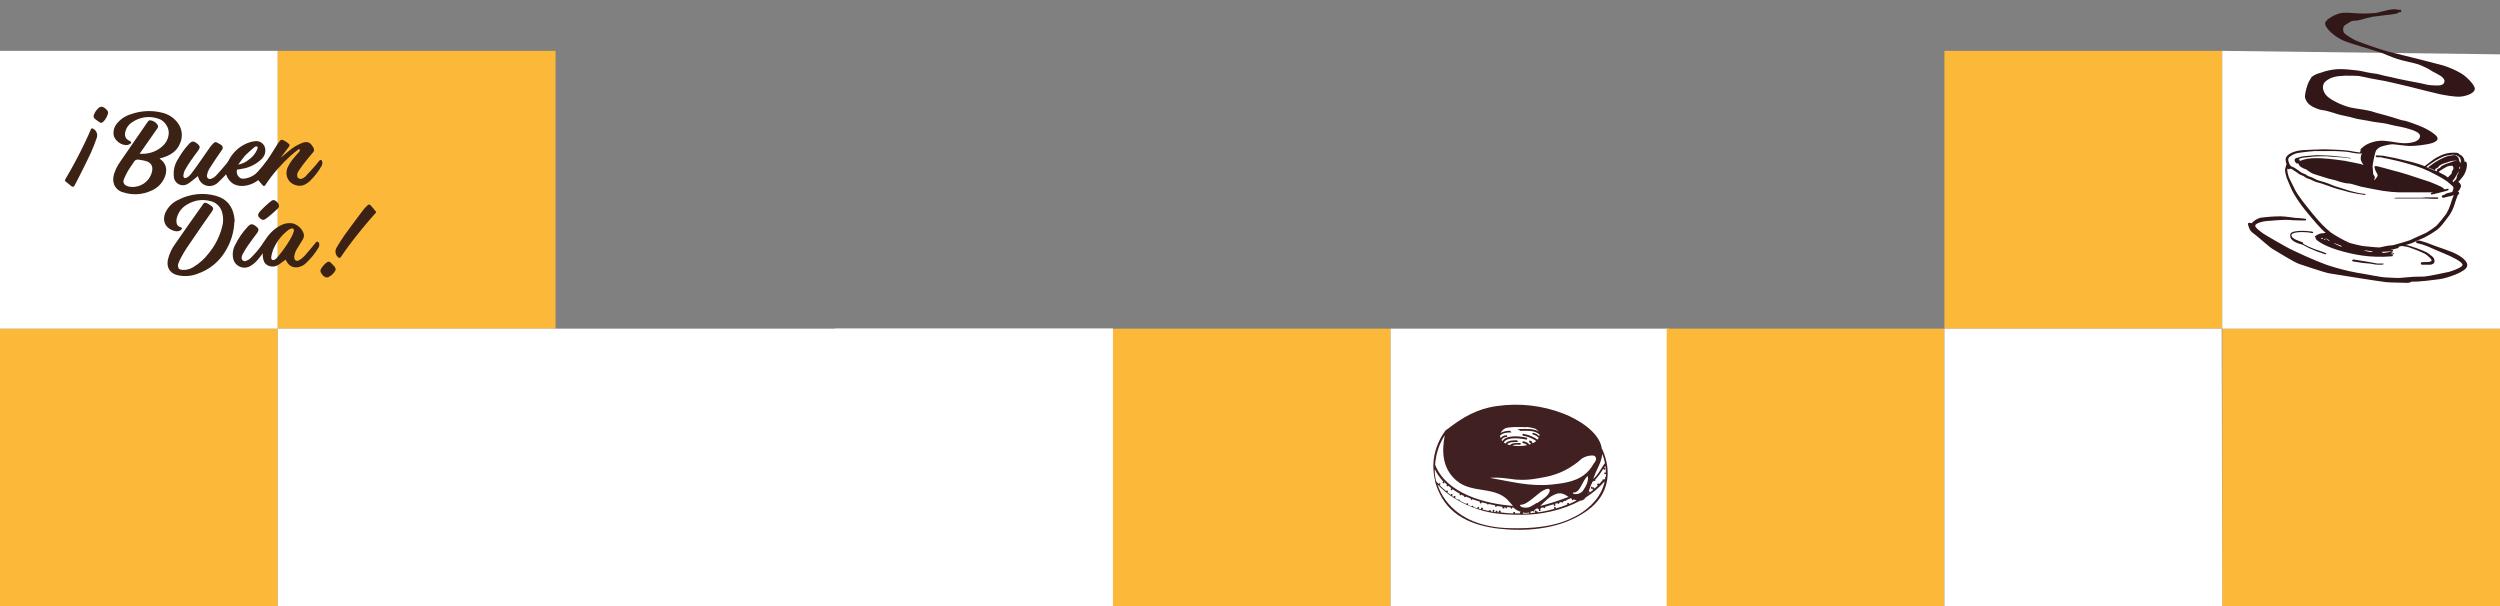
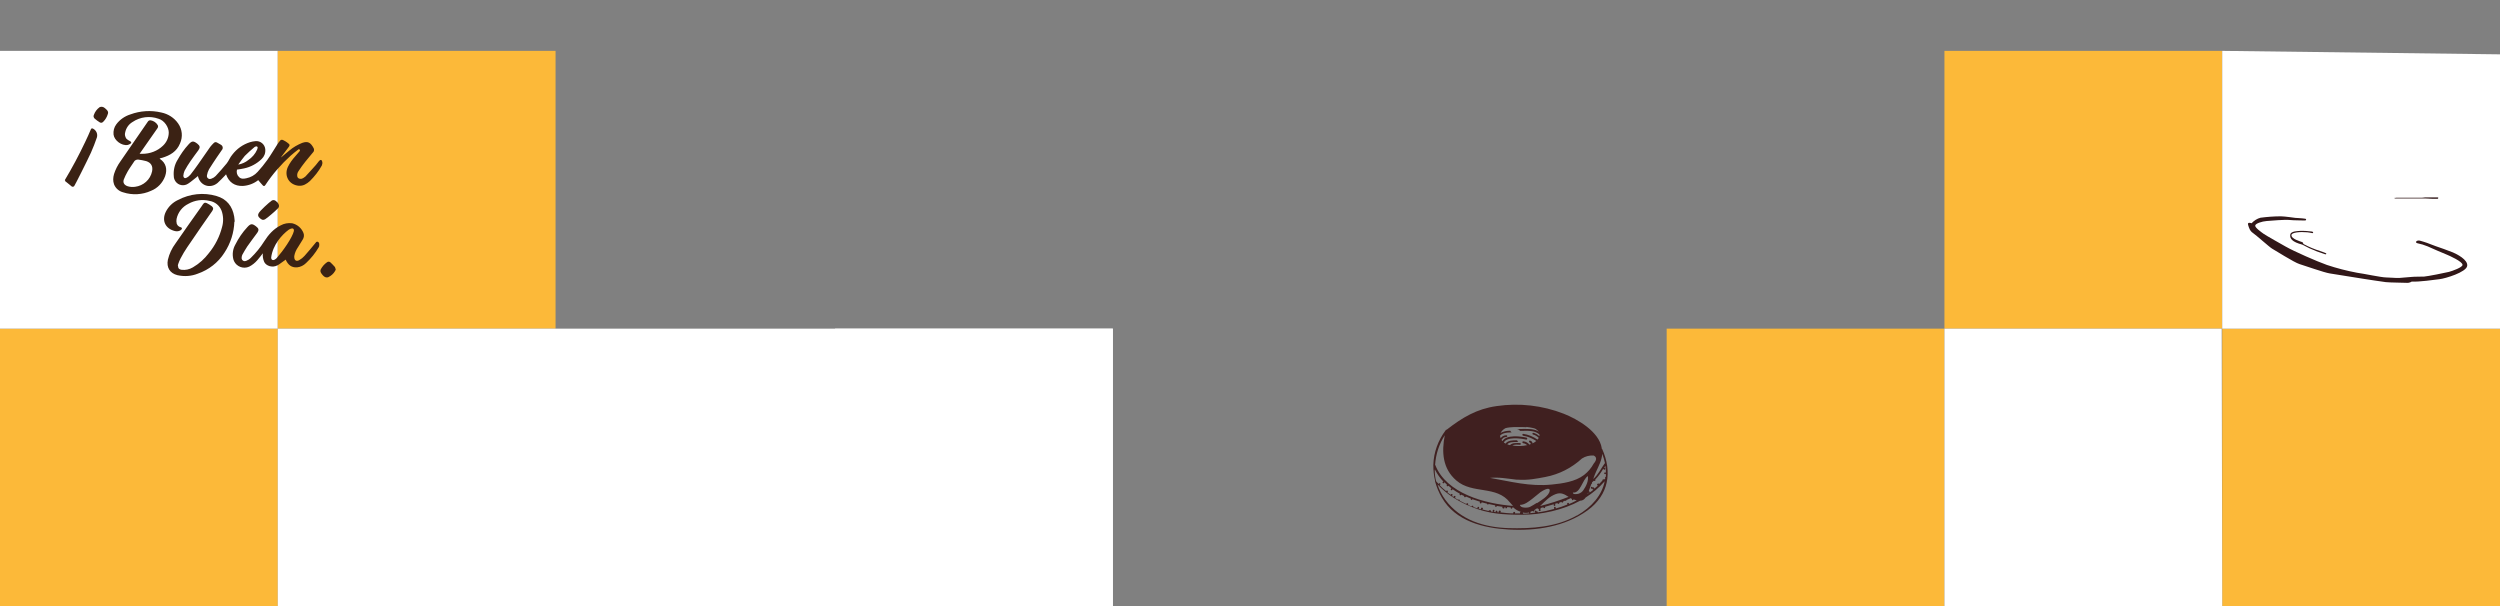
<svg xmlns="http://www.w3.org/2000/svg" id="Layer_1" viewBox="0 0 1440 349.3">
  <rect x="0" y="0" width="1440" height="349.3" fill="#808080" stroke="none" />
  <defs>
    <style>      .st0 {        fill: none;      }      .st1 {        clip-path: url(#clippath-1);      }      .st2 {        fill: #fff;      }      .st3 {        fill: #311718;      }      .st4 {        fill: #402020;      }      .st5 {        fill: #3b2214;      }      .st6 {        fill: #fcb939;      }      .st7 {        clip-path: url(#clippath);      }    </style>
    <clipPath id="clippath">
      <rect class="st0" x="37.3" y="61.5" width="179.4" height="98.3" />
    </clipPath>
    <clipPath id="clippath-1">
      <rect class="st0" x="37.3" y="61.5" width="179.4" height="98.3" />
    </clipPath>
  </defs>
  <g>
    <g>
-       <rect class="st6" x="641" y="189.3" width="160" height="160" />
      <rect class="st6" y="189.3" width="160" height="160" />
      <rect class="st2" y="29.3" width="160" height="160" />
      <rect class="st6" x="160" y="29.3" width="160" height="160" />
      <rect class="st6" x="1120" y="29.3" width="160" height="160" />
      <rect class="st2" x="160" y="189.3" width="481" height="160" />
      <rect class="st2" x="481" y="189.3" width="160" height="160" />
-       <rect class="st2" x="801" y="189.3" width="160" height="160" />
    </g>
    <rect class="st6" x="1280" y="189.3" width="160" height="160" />
    <path class="st4" d="M922.8,258.7s0-.1-.2-.2v-.4c-1.5-9.5-14-16.7-21.9-19.8-12.3-4.8-25.6-6.3-38.6-4.4-11.5,1.6-19.8,6.6-28.8,13.6-.2,0-.4,0-.5.2h0c-4.4,5.8-7,12.8-7.2,20.1v.2c0,3,.3,6,1,8.9,0,.2,0,.3,0,.4.9,3.3,2.2,6.4,3.9,9.3,7.8,13.6,23.9,17.6,38.5,18.4,15.7.9,32.4-1.6,45.4-11,12.3-8.9,14.4-22.2,8.4-35.5M923.7,276.1h-.2c-.3,0-.5.2-.5.5v.2c-.6.7-1.2,1.3-1.9,2,0-.3-.5-.4-.7-.2h0c-.3,0-.5.3-.5.6s.2.5.5.5c-.7.6-1.4,1.2-2.1,1.8v-.2h0c0-.4-.3-.6-.6-.6s-.3,0-.4.2c0-.3-.2-.5-.5-.5h0c-.3,0-.5.3-.5.6s.2.5.5.5h0c0,0,.3,0,.4-.1h0c0,.3.2.6.5.6h.2c-.7.6-1.5,1.2-2.3,1.7v-.2h0c0-.4-.2-.6-.5-.6h0c.5-1.3,1-2.7,1.5-4.1.2,0,.4-.3.4-.5v-.5h0c.4-.4.7-.6,1.1-.9.2.2.6.2.8,0,0,0,0-.2,0-.3h0v-.4c1.8-1.9,3.3-4,4.6-6.3,0,.6.7.9,1,.5.4-.3,0-1.1-.5-1h0c.2-.4.5-.7.7-1.1.2,1.3.3,2.7.3,4.1,0-.2-.3-.3-.5-.3-.3,0-.5.2-.5.5s.2.5.5.5.4-.1.5-.3c0,.6,0,1.2,0,1.8h0c-.3,0-.5.3-.5.6s0,.3.2.4c-.2.2-.3.4-.5.5M903.8,290.3c0-.6-.7-.9-1-.5-.2.2-.2.5,0,.8h0c-2.2.9-4.4,1.7-6.7,2.3v-.5c0-.3-.2-.5-.5-.5s-.5.2-.5.5h0v.2c0,.2,0,.4.3.5-3.2.9-6.4,1.6-9.6,2,0-.4-.5-.8-.8-.5,0-.3-.2-.5-.5-.5s-.5.3-.5.6.2.5.5.5h.2c-1.1.1-2.2.3-3.4.4.3-.2.4-.5.2-.8.4-.2.9-.3,1.3-.5,0,.2.3.3.5.3h0c.3,0,.5-.3.5-.5v-.3c.4-.3.9-.6,1.3-.9h.4c0,0,.3,0,.4-.1,0,.3.2.5.5.5h.2c-.2,0-.3.3-.3.5h0c0,.4.3.6.6.6s.5-.2.5-.5h0c0-.4-.2-.6-.5-.6h0,.2c.3,0,.4-.4.3-.7h0c.5-.1,1-.3,1.6-.4,0,.3.2.5.5.5h0c.3,0,.5-.3.5-.5v-.3c1.7-.5,3.4-1,5.1-1.5,0,0-.2.2-.2.4h0c0,.4.2.6.5.6s.5-.2.5-.5h0c0-.4-.2-.6-.5-.6h0c.6-.2,1.1-.4,1.7-.5,0,.3.4.5.7.4.2,0,.4-.3.4-.5h0v-.2c.4-.1.8-.3,1.2-.4,0,.3.3.4.5.4.3,0,.5-.2.5-.5v-.2c.3-.1.7-.2,1-.4,0,0,.2.1.4.1h0c.3,0,.5-.2.5-.5h0c.7-.3,1.4-.6,2.1-.9,0,0,.2-.1.2-.2.3.2.6.4.9.5-.2.2,0,.6,0,.7h.3c.3,0,.5-.2.5-.4h.2c.5.2,1.1.3,1.7.5-1.4.8-2.9,1.5-4.4,2.1M877.1,295.2c1.2.3,2.4.3,3.6,0,0,.2,0,.5.4.5-1.3.1-2.5.2-3.8.2,0-.3,0-.6-.2-.7M826.6,267.9h0c.4-6.2,2.3-12.1,5.6-17.2-1.9,9.6-1.3,19.3,6.7,26.1,9.3,8,23.1,2.6,30.9,12.7.6.7,1.1,1.3,1.7,1.9-16.1-1.2-38.5-7.2-44.8-23.6M887.1,291.5c0-.1.3-.3.4-.4,2.7-2.6,4.9-5.1,8.6-6.5,3.1-1.2,5.2.2,7.4,1.6-5.4,2.1-10.9,3.9-16.5,5.3M885.1,289.7c-1.3.9-2.6,1.6-3.9,2.3-1.2.6-5.6.8-5.7-1.2,2.7,0,5-1.9,7.1-3.5,1.6-1.2,3.1-2.6,4.7-3.8.7-.5,5.7-3.7,5.3-.7-.4,2.9-5.2,5.6-7.3,7M912.1,282.2c-.7,1.1-1.7,1.8-2.9,2.2-.8.2-3.4.6-3.2-.7,4.3.6,5.4-7.4,8.6-9.5.5,2.8-1,5.8-2.5,8M852.7,245.9v.4-.4M879.1,245.9c1.4.1,2.8.4,4.2.7.5.1.9.3,1.3.5.7.5,1.3,1,1.9,1.6h0c-3-2-7.3-1.6-10.8-1.6s-.5.3-.5.6.2.5.5.5c3.6,0,8.4-.6,11.1,2.2,0,.3,0,.5-.2.8-.9-.9-2.1-1.5-3.3-1.9-.3,0-.6.1-.6.4s0,.5.4.6c1.2.3,2.3,1,3.2,1.9-.2.4-.4.7-.7,1-2.4-1.7-5.3-2.9-8.2-3.3-.7,0-.7,1,0,1.1,2.7.4,5.2,1.5,7.5,3-.7.6-1.4,1.1-2.2,1.4v-.4c-.2-.6-.7-1-1.3-1.2-.7-.2-1,.8-.3,1.1.3.1.5.4.6.7,0,0,0,.1,0,.2-.3.1-.6.2-1,.3,0-.1,0-.2,0-.3-.9-.9-2-1.5-3.3-1.6-.7,0-.7,1,0,1.1.8.1,1.6.5,2.3,1.1-2.8.6-5.7.7-8.6.2,1.3-.7,3-.5,4.4-.4.3,0,.5-.2.5-.5s-.2-.5-.5-.5c-2,0-4.3-.3-5.8,1.2-.5-.1-1-.3-1.5-.5,1.1-1.4,3.8-1.3,5.4-1.3s.5-.2.5-.5-.2-.5-.5-.5c-2,0-5.1,0-6.4,1.9-.4-.2-.7-.4-1-.6,1.7-3.5,9.9-2.4,12.8-1.7.7.2,1-.9.3-1.1-3.3-.8-11.7-1.9-13.9,2-.2-.3-.4-.5-.6-.8.2,0,.4-.2.5-.4.4-.9,1.5-1.1,2.4-1.2.3,0,.5-.2.5-.5s-.2-.5-.5-.5c-1.3,0-2.6.6-3.3,1.7-.2-.5-.3-.9-.4-1.4,1.2-1.5,3.8-1.9,5.7-1.9s.5-.2.5-.5-.2-.5-.5-.5c-1.9,0-3.8.4-5.4,1.3.7-1.2,1.7-2.2,2.9-2.8,3-.8,6.8-.6,8.8-.6h1c.7,0,1.5,0,2.2.1M885.4,255.3h0s0,0,.2-.1h0M853.2,243h0M873.5,289.3h0M873.4,289.3h0,0M857.9,275.3c5.3-.6,10.4.4,15.7,1h1c5.3.4,10.5-.6,15.7-1.6,7.8-1.5,15-5.2,20.9-10.6,2-1.3,4.4-1.9,6.8-1.7,1.8.9,1.8,2.5,0,4.6-1.4,2.6-3.3,4.8-5.6,6.6-5.1,3.9-12.5,4.9-18.6,5.5-12.7,1.3-23.8-1.8-35.9-3.9M903,278.7h0M898.9,279.6h.2,0M891.3,286.1h0ZM914.7,283.8c0,.1.3.2.4.1-.2.2-.5.3-.7.5,0-.2.2-.4.3-.6M924.3,266.9h0c-2.2,3.1-3.8,6.6-6.6,9,.5-1.4,1-2.8,1.6-4.1,1.7-3.7,3.3-6.7,3.6-10.4.7,1.8,1.2,3.6,1.6,5.5M826.5,270.4c1.3,2.6,2.9,4.9,4.9,7h0c-.3,0-.5.2-.5.5s.2.5.5.5.5-.2.5-.5v-.2c.5.5,1,1,1.5,1.4-.2.2-.2.5,0,.8,0,.1.2.2.4.2s.4-.1.5-.3c.6.5,1.2,1,1.8,1.5h0c-.3,0-.5.3-.5.6s.2.5.5.5h0c.3,0,.5-.2.5-.5v-.2c1.4,1,2.8,1.9,4.3,2.7-.2.2-.2.6,0,.8,0,0,.2.1.3.1.2,0,.5-.2.5-.4.6.3,1.1.6,1.7.8-.2.3,0,.6.2.7h.3c.2,0,.5-.2.5-.4.9.4,1.9.8,2.8,1.2,0,.2,0,.4,0,.6h0c.2.2.6.2.8,0,0,0,0-.2,0-.3l4.5,1.5c-.2.2-.2.6,0,.8,0,.1.2.2.4.2.3,0,.5-.2.5-.5v-.2c1,.3,2,.5,3.1.8,0,.3.2.5.5.5h0c.2,0,.4-.1.5-.3,1.3.3,2.6.5,3.8.8-.2.2,0,.6,0,.8.2.1.5.1.7,0h0c0-.2.2-.4,0-.5,1.2.2,2.4.4,3.5.5-.2.2-.2.6,0,.8h0c.2.1.4.2.6.2.3,0,.5-.2.5-.5s0-.2,0-.3h.5c0,.3,0,.6.2.7h.3c.3,0,.5-.2.5-.5v-.2c.7,0,1.4.1,2.1.2,0,.3,0,.6.2.7h.2c.3,0,.5-.2.5-.5v-.2h.6c1.2,1.2,2.7,2,4.3,2.5h0c-.3,0-.5.3-.5.6v.3h-2.9c.2-.2.2-.5,0-.7h0c-.3-.4-1.1-.1-1,.5h0v.2c-2.5,0-5-.3-7.5-.6.3-.1.4-.4.3-.7,0-.2-.3-.3-.5-.3h-.2c-.3,0-.5.3-.5.6s0,.3.2.4c-.3,0-.7,0-1-.1.2-.2.2-.5,0-.7h0c-.2-.2-.6-.2-.8,0s-.2.5,0,.7c-.4,0-.9-.2-1.3-.2.3,0,.5-.2.5-.5h0v-.2c0-.3-.2-.5-.5-.5s-.5.2-.5.5v.2c0,.2,0,.4.3.5-.4,0-.9-.2-1.3-.2,0-.3,0-.6-.3-.7h-.6c-.2,0-.5.2-.5.4-1.2-.3-2.5-.6-3.7-.9h0c.3,0,.5-.2.5-.5s-.2-.5-.5-.5h-.2c-.3,0-.5.3-.5.6s0,.3.2.4c-.6-.2-1.1-.3-1.7-.5h0c.3,0,.5-.2.5-.5s-.2-.5-.5-.5h0c-.3,0-.5.3-.5.6s0,.3.2.4c-.9-.3-1.8-.6-2.6-.9.2-.2,0-.6-.2-.7h-.3c-.3,0-.5.2-.5.4-.7-.3-1.4-.6-2.1-.9.3-.2.3-.5,0-.8,0-.1-.3-.2-.4-.2h0c-.3,0-.5.2-.5.5h0c-1.3-.6-2.5-1.2-3.8-1.9,0-.3,0-.6-.3-.7h-.2c-.2,0-.3,0-.4.2-.7-.4-1.3-.8-2-1.2.3,0,.5-.3.5-.6s-.3-.5-.6-.5-.5.3-.5.6h0c-.4-.1-.7-.4-1.1-.6.3,0,.5-.3.5-.6s-.3-.5-.5-.5h0c-.3,0-.5.2-.5.5h0c-.7-.4-1.4-.9-2-1.4.3-.2.3-.5.2-.8,0-.2-.3-.2-.4-.3-.2,0-.4.1-.5.4-1.4-1.1-2.7-2.3-3.9-3.6.3,0,.5-.2.6-.4h0c0-.4-.2-.6-.5-.6s-.5.2-.5.5h0c-.5-.5-1-1-1.5-1.6h0c-.5-2-.8-4.1-.8-6.2M908.3,296.9c-11.7,6.7-26.1,7.7-39.3,7.3-14-.4-27.8-4.6-36.4-16.2-2-2.7-3.6-5.8-4.6-9,5.4,5.8,11.9,9.8,19.2,12.8,10,4.2,18.8,4.7,29.6,4.7s23.3-2.6,33.4-8.1c1.3,0,2.4-.7,3.1-1.8h0c4.1-2.6,7.8-5.7,11-9.4-1.6,8-7.3,14.8-16,19.8" />
    <rect class="st6" x="960" y="189.3" width="160" height="160" />
    <path class="st2" d="M1120,189.3h159.7l.3,160h-160v-160h0Z" />
    <path class="st2" d="M1280,29.3l160,2v158h-160V29.3Z" />
    <g>
      <path class="st3" d="M1379.3,114.1c.4-.2.8-.2,1.2-.2h14.4c.8,0,1.9-.2,1.9-.2,0,0,3.2,0,3.9,0s2.7,0,3.3,0,.4.2.4.4,0,.3-.3.4c-1,0-2.7,0-3.2,0s-3.6-.2-4.1-.2h-2.1c-.7,0-4.3,0-5,0h-9.3c-.3,0-.6,0-.8,0-.4,0-.6-.3-.3-.5" />
      <path class="st3" d="M1327.9,126c-1.7-.3-5.8-.5-5.8-.5,0,0-6.2-.9-8.3-.9-3.9,0-7.8.3-11.7.8-2,.5-3.8,1.7-5.2,3.2-.5-.2-2.5-.8-2,.9s1,3.5,2.8,4.7,9.7,8.3,11,9,12.8,8,15.8,8.9,14.2,4.9,17.5,5.4,17.4,2.8,19.4,3.1,10.2,1.6,12.8,1.9c2.6.3,10.3.3,11.5.4,2.8.2,3-.7,3.5-.7,4.6.2,12.6-1,16-1.4s15.3-4,15.9-7.6-6.1-6.9-8.2-7.8-8.4-3.1-9.9-3.6-4.1-1.6-5-1.9-3.3-1.1-4.2-1.3c-1.9-.4-3,1.1-1.4,1.5,2,.4,4,1,5.9,1.8,1.4.7,9.4,4.1,10.9,4.7s9.4,4.1,9.2,6c0,1.4-5.9,3.5-7.8,4s-12.5,2.6-14.3,2.7-5.3,0-7.2.2-5.5.5-7.2.6-5.6-.3-7.5-.3c-2.7,0-12.9-2.2-16.7-2.7-5.9-1.1-11.7-2.6-17.4-4.5-5.9-2.1-18.9-7.8-23.8-10.6-2.1-1.2-11.2-6.3-12.6-7.3s-5.1-3.6-4.9-4.8,3.9-2.4,6.6-2.6,10.5-.9,13.2-.6,7.7.2,8.7.3,1.2-1,0-1.1" />
-       <path class="st3" d="M1355.8,149.5c-1-.2-1.3,1-.4,1.1,1.6.2,5.7,1,8.1,1.1,1.5,0,4,.6,5,.7s3.9.1,4.1,0,.7-.6,0-.6h-3.3c-1.1-.1-2.9-.6-4.2-.8s-8.9-1.4-9.2-1.5" />
      <path class="st3" d="M1332,133.4c-2.4-.3-4.8-.5-7.2-.4-1.2.1-5.3.1-5.6,2.1-.4,2.3,1.1,4.3,6.9,5.8,2.7,1.5,5.5,2.8,8.4,3.9,1.6.6,3.3,1.2,4.9,1.7.6,0,.9-.5,0-.8s-2.1-.9-2.7-1c-3.5-1.1-6.9-2.5-10-4.2,0-.5-.3-1-.8-1.1-.7-.3-6.4-1.8-6-4.1.2-1.4,4.8-1.9,9.1-1.5,1,.1,1.9.3,2.9.5.5.1.8-.7,0-.8" />
-       <path class="st3" d="M1419.6,93.3c0-1.9-1.2-3.7-3-4.4-.2-.6-1-.8-1.5-.9-2.5-.2-5,0-7.4.8-2.2.8-4.3,1.9-6.2,3.2-.9.7-4.6,3.5-4.9,3.7-2.3-.9-4.7-1.7-7.1-2.3-1.9-.5-8.7-2.1-10.1-2.4-.6,0-6.1-1.2-6.7-1.3-1.2,0-2.4-.2-3.6-.2s-.7,1.1.2,1.1h2c.4,0,8.3,1.8,9.3,2s7.7,2,8.8,2.4c.9.3,3.2.9,5.7,1.9,2.7,1.1,5.7,2.5,7.1,3.3,2.6,1.3,5.1,2.7,7.5,4.4.4.3,2,1.8,2.4,2.1s1.1,1,1.1,1.4c0,.6-.2,1.2-.4,1.8-.2.4,0,.6-.8.8s-3,.7-3.2.9c-.2,0-.3.3-.4.4l-1.2.4c-1.1.3-.8,1.8.3,1.5s2.8-.7,3.2-.8c.9,0,1.8-.4,2.7-.8-.5,1-1.7,4.7-1.9,5.4-.6,1.9-1.4,3.7-2.4,5.4-1.8,2.4-3.7,4.8-5.8,7-1.7,1.4-3.6,2.6-5.5,3.8-1.2.7-6.7,3-7.2,3.3s-2.3,1.1-2.9,1.3c-1.3.5-7.4,2.2-8.8,2.6-.8.2-1.5.3-2.3.3s-4.8.8-5.8,1.1c-.6.2-8.8-.7-9.9-.8-2.6-.5-5.1-1.1-7.6-1.8-3.7-1.7-7.2-3.6-10.6-5.9-1.8-1.4-3.4-2.9-5-4.5-2.5-2.6-4.9-5.6-5.3-6s-7-8.7-7.3-9.3c-.2-.3-1.1-1.5-1.9-2.7-.9-1.4-1.7-3-1.8-3.3-.2-.4-1.8-3.6-2-4-.4-.8-.8-1.6-1.1-2.4-.3-1-1.1-3.4-.7-4.7.4.5,1.1.5,1.6,0h0c.4.2,1,.3,1.2.5s2.4,1.6,2.6,1.7c.5.4,1,.8,1.5,1.1.4.2,1.8.8,2.3,1s1.3,1,1.9,1.2,1.8.6,2.2.8c1,.5,2,1,3.1,1.4.9.2,2.6.7,3.2.9.6.2,3.6,1.2,4.3,1.5s4.4,1.6,5.1,1.7,5.4,1.5,6.6,1.8c3,.7,6,1.2,9,1.6.4,0,.6-.5,0-.6-.8,0-2.7-.4-3.5-.5s-2.3-.6-2.9-.7c-1.3-.3-2.5-.6-3.7-1-.5-.2-3.1-1-3.7-1.2s-4.1-1.2-4.6-1.5-3.8-1.5-4.4-1.7-4.1-1.2-4.7-1.4-2.5-1.3-3-1.5-1.3-.5-2-.7-1.4-1-1.8-1.1-1.9-.8-2.3-1-1.4-1.1-1.8-1.3c-.9-.6-1.7-1.2-2.6-1.7-.7-.2-1.4-.5-1.9-1-.7-1-1.1-2.1-1.3-3.3,0-.5.2-1,.5-1.5,1.5-1.3,3.2-2.1,5.1-2.5,2.4-.4,8.6-1.1,9.8-1.1h11.2c1.7,0,7.5.4,8.3.6s3.2.6,4,.7,3.1.3,3.2.2.3-.3.3-.3h.2c-.3.5-.6,1.1-.7,1.6-.4,1.9,0,3.2,1.5,5.2-1.1-.4-1.3-.4-1.6-.5s-3.8-.8-4.3-.9-4.5-.9-5.1-1-7.3-1-8.7-1.1-4.8-.3-5.8-.4c-2.2,0-4.4,0-6.6.3-1.6.3-3.1.7-4.6,1.3,0-.4-.4-.8-.6-1.1.8-.4,1.7-.7,2.6-.8.7,0,4.5-.5,5.5-.6s6.3-.3,7.7-.2,5.4.5,6.7.5,5,.4,5.6.5,1.5.3,1.6.3c.3,0,.5-.2,0-.3s-2.3-.4-3.1-.5-6.4-.6-7.2-.7-1.7-.2-2.3-.2-6-.3-7.3-.2-6.5.6-7.1.6c-1.2.2-2.3.5-3.4.9-.3-.2-1.6.4-1.7,1,0,.4,0,.9.2,1.3.2.2.4.4.6.6,0,.2,0,.2.3.3s.5.2.7,0h.3c.2.5.4.9.7,1.3.6.7,1.4,1.2,2.3,1.6.6.2,1.1.4,1.6.6,1,.8,2.1,1.5,3.3,2.2,1.2.5,2.5.9,3.8,1.3.7.2,4.7,1.5,5.8,1.8s4,.9,4.9,1.3c1.4.5,2.9.9,4.3,1.2.9.2,1.8.3,2.7.3s5.7,1.6,6.7,1.8,10.2,2.1,12.4,2.4c3.2.5,6.5.8,9.7.9h19.5s-.8.2-1.1.3-.5,1.1.5.9,8.1-1.9,9-2.3.5-1.1,0-1-1.8.4-1.8.4c-.5-.6-1.1-1-1.7-1.4-1-.5-5.3-2.4-6.7-2.9s-10.8-3.5-12.8-4.2-7.9-2.3-9.2-2.6-7-2-8.2-2.2-1.9-.3-1.8.5c.2,1,.5,1.9,1,2.8.4.8.9,1.3.8,2.1s-1.7,2.4-2,2.8c.4-1.6.5-2,.3-2.4s-.5-.8-.8-1.2c0-1.3-.4-3.5-.4-4.6s1.4-8.2,2.1-9.2c.8-1,1.8-1.8,3-2.2,2-.6,4.1-1.1,6.2-1.3,1.5,0,7.9,1,10.3,1,3.5,0,10.3-.8,13-1.8,3.8-1.4,3.4-3,1.3-4.8-4.7-4.1-13.9-6.9-16.1-7.6-1.7-.6-2-.3-3.8-.9s-7.2-2.3-8.6-2.6-7.9-2.2-8.9-2.5c-2.1-.6-8.6-1.4-11.3-2-5-1.2-11.2-4.3-13.5-6.6-2.4-2.4-3.3-6.3-.8-8.4,3-2.5,6.1-3.1,11.4-3.3,1.2,0,6.5,0,8,.2s5.1,1.1,6.7,1.4,7.2,1.3,8.3,1.5,11.9,2.7,14.2,3.3,15.1,3.8,17,4.2,9.3,1.9,12.8,1.4,7.3-2,7.6-4.3-5.4-7.7-8-9.1c-3.3-1.9-6.9-3.5-10.6-4.6-3.4-.9-15.8-4.1-18.4-4.7s-11.4-2.8-13.4-3.3c-3.4-.9-14.2-4.6-18-6.2-1.7-.7-6.2-3.5-6.8-4.3s-1.4-3.7.8-4.9,2.9-2.1,4.2-2.2c1.4,0,2.8-.2,4.1-.5,2.5-.8,5-1.4,7.5-1.9,1,0,7.3-1,8.4-1,1.8-.2,3.6-.4,5.3-.8.6-.2.5-.5.6-.5.6-.2,1.1-.3,1.7-.3s-.2-1.5-.2-1.5c-.3.2-.6.2-.9.2-.8-.2-1.6-.3-2.4-.4-3.6,0-9,2-11.4,2.2-2.3.2-4.6.3-6.8.3-4.5,0-8.4-.7-11.8-.4-4.2.4-9.8,3.9-10.1,5.8-.4,2.7,4.9,7.5,9.9,9.9,3.7,1.8,18.5,5.9,21.9,7.1,2.3.8,7.2,3,9.8,3.8,3.1,1,10.2,2.4,12.1,3.1,2.9,1.1,5.7,2.4,8.2,4.1,1.9,1.1,7.2,3.1,6.8,5.8-.4,2.7-4.2,2.2-5.8,2.2s-2.8-.2-4.2-.4c-1.5-.3-3.1-.8-4.4-1-2.8-.5-9.5-1.8-12.2-2.4-2-.5-5.1-1.2-7.7-1.7-1.8-.4-3.2-.9-4.4-1.1-3-.5-4.5-.6-6.2-1s-3.4-.8-5.1-1c-3-.4-7.5-.8-10.1-.8-2.8,0-5.7.5-8.4,1.2-.9.3-3.9,1.3-4.4,1.4s-3.2,1.3-3.8,2.3c-.9,1.3-1.7,2.8-2.2,4.3-.7,2-1.8,6.2-1.3,7.6,1.3,3.9,4.5,5,6.8,6,1.5.6,3.1.9,4.8,1.1,1.9.4,5.4,1.5,6.9,2s5.1,1.2,6.9,1.6c1.9.4,3.6,1.1,5.7,1.4s6.5,1.1,7.8,1.4,4.9.6,6.4.9c.7,0,3.5.8,6.3,1.4,2.3.5,4.5.8,5.8,1.2,5.4,1.5,9.1,2.7,8.7,5.2-.3,1.9-2.8,3-4.8,3.3-2.3.5-4.7.5-7,.2-1.7-.2-8.4-1.5-11.4-1.2-2.7.2-5.4,1-7.8,2.3-1.1.7-2.2,1.5-3.2,2.5v.8l-.3,1.1c-1.1,0-4.9-.7-6.5-1-2.4-.4-11.2-.8-14-.8s-11.1.4-12.7.5c-5.2.4-9.3,2.5-9.7,5,0,1.1.2,2.3.6,3.3-.2.3-.2.2-.3.4-.2.8-.4,1.6-.6,2.4,0,1.6.4,3.2.9,4.8.4,1,2.9,7.2,4.1,9.1,2,3.4,4.3,6.7,6.8,9.8,4.5,5.5,9.1,10.9,11.6,12.8-.8.2-1.6.3-2.4.3-1.1.2-2.2.6-3.1,1.3,0,.1-.6.2-.7.4s.4.8.4.8c0,.7.4,1.3,1.1,1.7,3.7,3,11.8,6,22.1,8,5.2,1,10.4,1.4,15.6,1.3,2.1,0,4.9-.3,5.3-.3s.4-.5.4-.6c0-.2-.3-.4-.5-.4s-1.7.2-1.7.2h0c0-.1,2.7-.4,2.7-.4.4,0,.2-.5,0-.5s-1.2.2-1.5.2c.3-.2,0-.4,0-.4,0,0,.5-.1.7-.2.3-.1.2-.8-.2-.7-.3,0-1.6.4-2.8.6-1.1.2-2.2.3-2.2.3l-1.2-.6s6.2-.4,6.5-.4.3-.2.3-.4-.2-.3-.4-.3h-1.4s2.1-.4,2.5-.5,2.2-.6,2.4-.7.2-.6,0-.6c.3-.1,1.7-.5,1.7-.5,0,0,2.2.2,2.9.4.2,0,1,.2,1.9.5,1.8.6,4.2,1.6,4.8,1.8,1.4.6,2.8,1.2,4.2,1.9,1.6,1.2,3.7,2.9,3.6,3.8-.2,1.1-4.2.8-5.4.9-1.1,0-1.1,1.5,0,1.5h4.5c1.3-.1,2.4-.6,2.6-1.9,0-1-.3-2-1.1-2.7-.3-.2-.7-.5-.9-.7-.8-.6-1.6-1.3-2.4-1.8-1.9-1-9.4-3.9-12.1-4.3,1-.3,3-.9,3.3-1,.4-.2,2.2-1,3.9-1.8,1.6-.7,3.3-1.4,3.7-1.6,2.3-1.2,4.5-2.5,6.6-4,1.9-1.4,3.5-3.2,4.9-5.2.8-1,2.6-3.4,2.8-3.7,1-1.5,1.8-3.1,2.4-4.8.3-.9,1.1-3.3,1.2-3.7s.9-2.4,1-2.7c.2-.4.5-.7.8-1,.5-.7-.5-1.2-.7-1.1.5-.5.9-1,1.2-1.6.3-.6.6-1.2.7-1.8-.2-1-.7-1.8-1.6-2.3,1-1.1,2-2.3,2.9-3.5.9-1.4,1.6-3,1.9-4.7.4-2.1,0-3.3-.5-3.6M1337,137.5v-.3l.5-.3.7.8-1.2-.2ZM1338.6,138v-.2l.4-.2.6.5h-1ZM1341.2,138.6s-2-1.5-2.2-1.7l3.1,1.7h-.9M1348.5,142.1c-.4-.1-3.9-1.8-3.9-1.8l-.2-.3s3.7,1.3,4.1,1.6.3.7,0,.6M1365.7,145.2c-1.6-.2-3.1-.6-4.5-1.1,1.8.1,3.5.4,5.2.7.7.3-.7.4-.7.4M1415,89.3c0,.2,0,.4.4.5s.7.2.9.4c.4.4.7.8.9,1.2.2.9.4,1.9.4,2.8-.2-.6-.6-1.1-1.1-1.4,0-.6-.2-1.2-.4-1.8-.2-.3-.5-.8-.8-1s-.7-.2-.9-.4c0,0-.2-.2-.3-.3h.9M1402.3,98.3l-4.8-2.1c.3-.2.5-.3.5-.4,1.2-.8,3-2.2,5-3.4,1.7-1,3.4-1.9,5.2-2.5,1.8-.5,3.7-.8,5.6-.8v.2s-2.5.3-3.5.5c-1.7.5-3.3,1.2-4.8,2-2.5,1.3-4.8,2.9-7,4.6,0,0,3.4,1.4,3.8,1.6.2,0,0,.2,0,.2M1403.8,98c0,.2-.2.5-.3.6-.2,0-1-.4-1-.4,0,0,0-.3.2-.4,0-.3,0-.5.2-.6.5-.3,1-.5,1.5-.8.5-1.6,4.3-2.6,5-2.8,2.2-.9,4.2-1.3,6.1-.9-1,0-1.9,0-2.8.4s-2.9,1-3.5,1.2c-1.1.4-2.1.9-3.1,1.5-.3.3-.5.6-.6.9-.3,0-1.3.7-1.5.7s-.3.6-.2.6M1412.8,97.9c-.4.6-.6,1.3-.7,2.1-.4.4-2.1,2.2-2.1,2.2,0,0-1.4-1-1.9-1.3s-1.4-.8-1.9-1-1.6-.9-1.6-.9c.6-.5,4.7-3.3,6.1-3.4s1.8-.4,2.2.2c.4.7.3,1.5,0,2.1M1415.2,101.2c0,.7-.2,1.3-.4,1.9l-1.7,1.8-.5-.6,1.2-1.4s1.8-3.5,2.7-4.2c-.3.8-.8,1.5-1.3,2.5M1417.1,96.7c0,.3-.3.5-.6.8,0-.5.3-1.7.3-1.7,0,0,.4.6.2,1" />
    </g>
  </g>
  <g class="st7">
    <g class="st1">
      <g>
        <path class="st5" d="M137.3,94.8c2.1-.4,4.1-1.3,5.7-2.6,2.2-1.5,4-3.5,5.1-6,.2-.6.6-1.4,0-1.8-.3-.2-1.2,0-1.6.4-1.9,1.6-3.8,3.3-5.5,5-1.3,1.6-2.5,3.2-3.7,4.9M148.8,103.7c-2.5,2-5.6,3.2-8.9,3.4-4.7.2-8.1-2.1-9.7-6.7-.2.3-.4.5-.6.7-1.4,1.5-2.8,2.9-4.3,4.3-4.2,3.5-10.1,1.6-11.3-4-.3.2-.5.4-.7.6-1.6,1.2-3.1,2.6-4.8,3.7-2.4,1.7-5.7,1.2-7.4-1.2-.6-.9-1-1.9-1-3-.3-3.2.4-6.5,2.1-9.3,1.8-3.2,3.9-6.3,6.4-9,1.9-2.1,2.8-2.2,5.1-.4,1.5,1.2,1.7,2.1.6,3.7-1.5,2.1-3.1,4.1-4.5,6.2-1.3,1.9-2.5,3.8-3.5,5.7-.4.9-.6,1.8-.7,2.8,0,.6.3,1.3.9,1.4.3,0,.7,0,.9-.2.9-.4,1.7-1.1,2.3-1.8,1.5-1.9,2.9-3.8,4.3-5.8,2.4-3.4,4.7-6.8,7.1-10.2.6-.8,1.3-1.5,2-2.2s1.3-.6,1.9-.3c.8.4,1.5.8,2.3,1.3.9.5,1.3,1.7.8,2.6h0c0,0-.2.3-.3.4-.9,1.4-1.9,2.8-2.9,4.2-1.5,2.3-3.1,4.6-4.5,6.9-.6,1.1-1,2.3-1.2,3.5-.2,1,.4,1.9,1.4,2.1h0c.4,0,.8,0,1.2-.2.9-.3,1.7-.8,2.4-1.5,2.2-2.4,4.4-4.8,6.4-7.3,1.2-1.5,1.9-3.5,3.2-5,2.6-3.4,6.1-5.9,10.2-7.2,1-.3,2-.5,3.1-.6,2.9-.3,5.4,1.8,5.7,4.6h0v.2c.2,2.1-.6,4.1-2.1,5.5-2.8,2.7-6.3,4.6-10.1,5.4-1.3.3-2.7.5-4.1.7-.4,1.6,0,3.2,1.2,4.3,1.2,1.2,2.7,1,4.1.7,2.6-.5,4.9-1.8,6.6-3.7,2-2.2,3.9-4.5,5.6-6.9,2.2-3.1,4.1-6.4,6.1-9.5.1-.2.2-.3.3-.4,1.5-2.1,1.8-2.1,4-.8.7.4,1.3.9,1.9,1.4.5.3.6,1,.3,1.4h0s0,0-.1.2c-1.4,1.8-2.8,3.7-4.2,5.6-.2.2-.3.5-.4.7,1.6-1.3,3.1-2.7,4.8-4,2.2-1.9,4.7-3.3,7.4-4.4,3.2-1.1,4.8-.3,6.6,3.1.4.9.2,1.9-.5,2.5-1.4,1.8-2.9,3.4-4.3,5.2-1.4,1.8-2.7,3.5-3.9,5.4-.6.8-.9,1.8-.8,2.8,0,1,.8,1.7,1.8,1.7s.4,0,.6,0c.8-.2,1.6-.7,2.3-1.3,2.1-2.2,4-4.4,6-6.6.7-.8,1.2-1.6,1.9-2.4.8-.9,1.6-.7,1.8.4.2.7.1,1.5-.2,2.2-1.8,3.3-4.2,6.3-6.9,9-1.8,1.6-3.8,2.9-6.4,2.7-5.6-.5-8.6-5.7-6.3-10.8,1.1-2.3,2.6-4.3,4.3-6.2.8-.9,1.6-1.8,2.4-2.8,0,0,.1-.2.2-.3.2-.3,0-.7-.2-.9-.2,0-.4,0-.6,0,0,0-.2,0-.2.2-1.5,1.1-2.9,2.3-4.3,3.5-5.5,5-10.4,10.6-14.5,16.8-.5.8-1,.9-1.6.2-.9-.9-1.7-2-2.6-3" />
        <path class="st5" d="M79.5,91.9c-1,0-2,.5-2.4,1.4-1.2,1.9-2.6,3.7-3.7,5.7-.8,1.4-1.5,2.9-2.1,4.4-.6,1.8.2,3.1,2,3.8,1.4.5,3,.6,4.5.4,4.8-.6,8.8-4.1,9.8-8.9.6-3-.6-5-3.4-5.9-1.5-.4-3.1-.7-4.7-.9M92,91.4l.2.2c3.4,2.3,4.3,5.9,2.9,9.9-1.4,3.8-4.3,6.9-8.1,8.4-5,2.3-10.8,2.6-16,.9-2.4-.6-4.4-2.3-5.3-4.6-.7-1.9-.6-4,0-6,.8-2.5,2-4.9,3.5-7,5.3-7.7,10.7-15.5,16-23.2.3-.5,1-.8,1.6-.7,1.6.3,3.1,1.2,4,2.7.4.6.3,1.4-.2,2-3.2,4.5-6.3,9.1-9.5,13.6-.2.3-.4.6-.7,1,.5,0,1.1,0,1.6,0,4.4,0,8.7-1.6,11.9-4.7,2.1-2,3.3-4.7,3.3-7.6s-2.4-6.9-5.9-7.9c-5-1.8-10.6-1.1-15,1.9-2.2,1.3-3.7,3.5-4.2,6-.4,1.2,0,2.6.7,3.6.6.6,1.3,1,2.1,1.4.8.4,1,1,.2,1.5-.5.3-1,.6-1.6.7-3.4.6-7.7-2.6-8.1-6-.2-2.1.3-4.2,1.6-5.9,2-2.7,4.9-4.7,8.1-5.7,5.7-2.1,11.9-2.5,17.8-1.1,3.9.8,7.4,3,9.7,6.3,2.4,3.4,2.8,7.7,1.1,11.5-1.9,4.7-5.7,6.9-10.3,8.3-.4,0-.7.2-1.1.3,0,0-.2,0-.2,0" />
        <path class="st5" d="M135,127.6c-.2,6.4-2.2,12.6-5.7,17.9-3.6,5.7-9,9.9-15.3,12.1-3.7,1.5-7.8,1.8-11.8.9-4.4-1.1-6.4-4.5-5.5-8.9.8-3.4,2.3-6.6,4.4-9.4,4.9-7.1,9.9-14.2,14.9-21.2.3-.4.5-.8.8-1.2.7-1,1.2-1.3,2.3-.8,1,.5,2,1.1,2.9,1.8,1,.9,1,1.6.2,2.8-4.2,6-8.4,12-12.5,18.1-2.1,3-5.8,8.4-7.1,12.5-.2.5-.2,1,0,1.4,0,1,.7,1.6,1.9,1.8,2.3.3,4.6-.2,6.6-1.4,3.6-2.1,6.7-4.9,9.2-8.2,3.6-4.4,6.2-9.5,7.6-15,.9-3.1.8-6.5-.3-9.5-1.2-3-3.8-5.1-7-5.6-4.1-1-8.4-.4-12.1,1.7-3.5,1.7-6,4.9-6.8,8.7,0,.7-.2,1.3,0,2,0,1.4,1.1,2.5,2.4,2.8.3,0,.7.4.7.7s-.3.7-.6.9c-1,.7-2.2.9-3.4.6-5.5-1.3-7.8-6-5.3-11.1,1.5-3,4-5.4,7-6.8,6.8-3.6,14.8-4.5,22.2-2.3,5.9,1.7,9.2,5.9,10.2,11.9.2,1.1.2,2.2.3,3" />
        <path class="st5" d="M156.2,148.3c0,1.6,1.2,1.9,2.4,1,.3-.2.7-.5.9-.8,3.4-3.8,8.9-11.6,9.8-15.5.1-1.2-.6-1.7-1.7-1.3-.5.2-1,.4-1.4.7-3.8,2.8-9.1,8.7-10,15.9M164.5,149.6c-1.2.8-2.3,1.7-3.5,2.5-.4.2-.7.5-1.1.7-3.2,1.7-6.7.2-7.7-1.9-.7-1.6-1-3.3-.8-5-.6.7-2.4,3.2-3.2,4-1.3,1.5-2.9,2.8-4.7,3.7-3.3,1.5-7.2,0-8.7-3.2-.2-.4-.3-.7-.4-1.1-.7-2.9-.3-5.9,1.2-8.5,1.8-3.6,4.1-7,6.9-10,1.9-2.1,2.8-2.1,5-.4,1.6,1.2,1.8,2.1.6,3.8-1.9,2.6-3.9,5.2-5.7,7.8-1,1.5-1.9,3.1-2.8,4.7-.2.5-.4,1-.4,1.5-.2,1,.4,2,1.4,2.2.4,0,.8,0,1.1-.1,1-.4,1.9-.9,2.7-1.7,3-2.9,5.6-6.1,7.8-9.6,2.4-3.8,5.4-7.2,9.5-9.2,2-1.1,4.3-1.5,6.6-1.2,3,.7,5.4,2.8,6.5,5.6.5,1.3.3,2.7-.5,3.9-.8,1.4-1.8,2.8-2.6,4.2-1.1,1.6-1.9,3.3-2.2,5.2v.6c0,1.9,1.3,2.7,2.9,1.7,1.1-.6,2.1-1.4,3-2.4,2.1-2.3,4.1-4.8,6.1-7.2.4-.5.8-1.3,1.6-.9.8.3.8,1.1.8,1.8s-.1.9-.3,1.3c-2,3.4-4.4,6.4-7.3,9.1-1.4,1.4-3.2,2.3-5.2,2.5-3.1.2-5.2-1.3-6.6-4.6" />
        <path class="st5" d="M160.2,119.9c-1.2,1.3-6.1,5.6-7.5,6.4-1.5.8-2.2,0-3.1-.7-1-.9-1.2-1.7-.6-2.8.8-1.5,5.9-6.1,7.3-7.1.7-.6,1.8-.6,2.5,0,1.3.9,2.7,2.8,1.4,4.2" />
-         <path class="st5" d="M216.7,122.3c-5.6,6.2-10.9,12.7-15.9,19.4-1.6,2.1-3,4.2-4.5,6.4-.4.6-.8.6-1.4.2-1.7-1.3-2.1-3.6-1.2-5.4,1.6-2.7,3.2-5.3,5-7.8,3.5-4.9,7.1-9.6,10.7-14.4.7-.8,1.5-1.7,2.3-2.4.3-.5,1-.6,1.5-.3h0c.1,0,.2.2.3.3,1.1,1.2,2.1,2.4,3.1,3.7v.5h0v-.2Z" />
        <path class="st5" d="M193.4,155c0,.4-.2.7-.4,1.1-.9,1.6-2.3,2.8-4,3.6-.2,0-.3.1-.5.1-1.5.1-2.3-.9-3.1-1.9-.7-.9-1.2-1.8-.5-3,.8-1.5,2-2.8,3.4-3.8.6-.5,1.4-.5,2,0,.9.8,1.8,1.8,2.6,2.7.2.4.3.8.4,1.2" />
        <path class="st5" d="M37.3,103.8c4.3-7.2,8.2-14.5,11.8-22.1,1.1-2.3,2.2-4.7,3.2-7.1.3-.7.7-.8,1.3-.5,1.9,1,2.8,3.1,2.2,5.1-1,2.9-2.1,5.8-3.4,8.7-2.5,5.4-8.9,18.1-9.5,19-.2.6-.9.8-1.4.6,0,0-.2,0-.3-.2-1.3-1-2.5-2-3.7-3v-.5" />
        <path class="st5" d="M53.9,67.2c0-.4,0-.8.2-1.1.6-1.7,1.7-3.2,3.2-4.3,0,0,.3-.2.5-.2,1.4-.4,2.4.4,3.3,1.3.8.7,1.5,1.5,1,2.8-.5,1.7-1.4,3.2-2.6,4.4-.5.6-1.3.8-2,.4-1.1-.7-2.1-1.4-3-2.2-.3-.3-.5-.7-.6-1.1" />
      </g>
    </g>
  </g>
</svg>